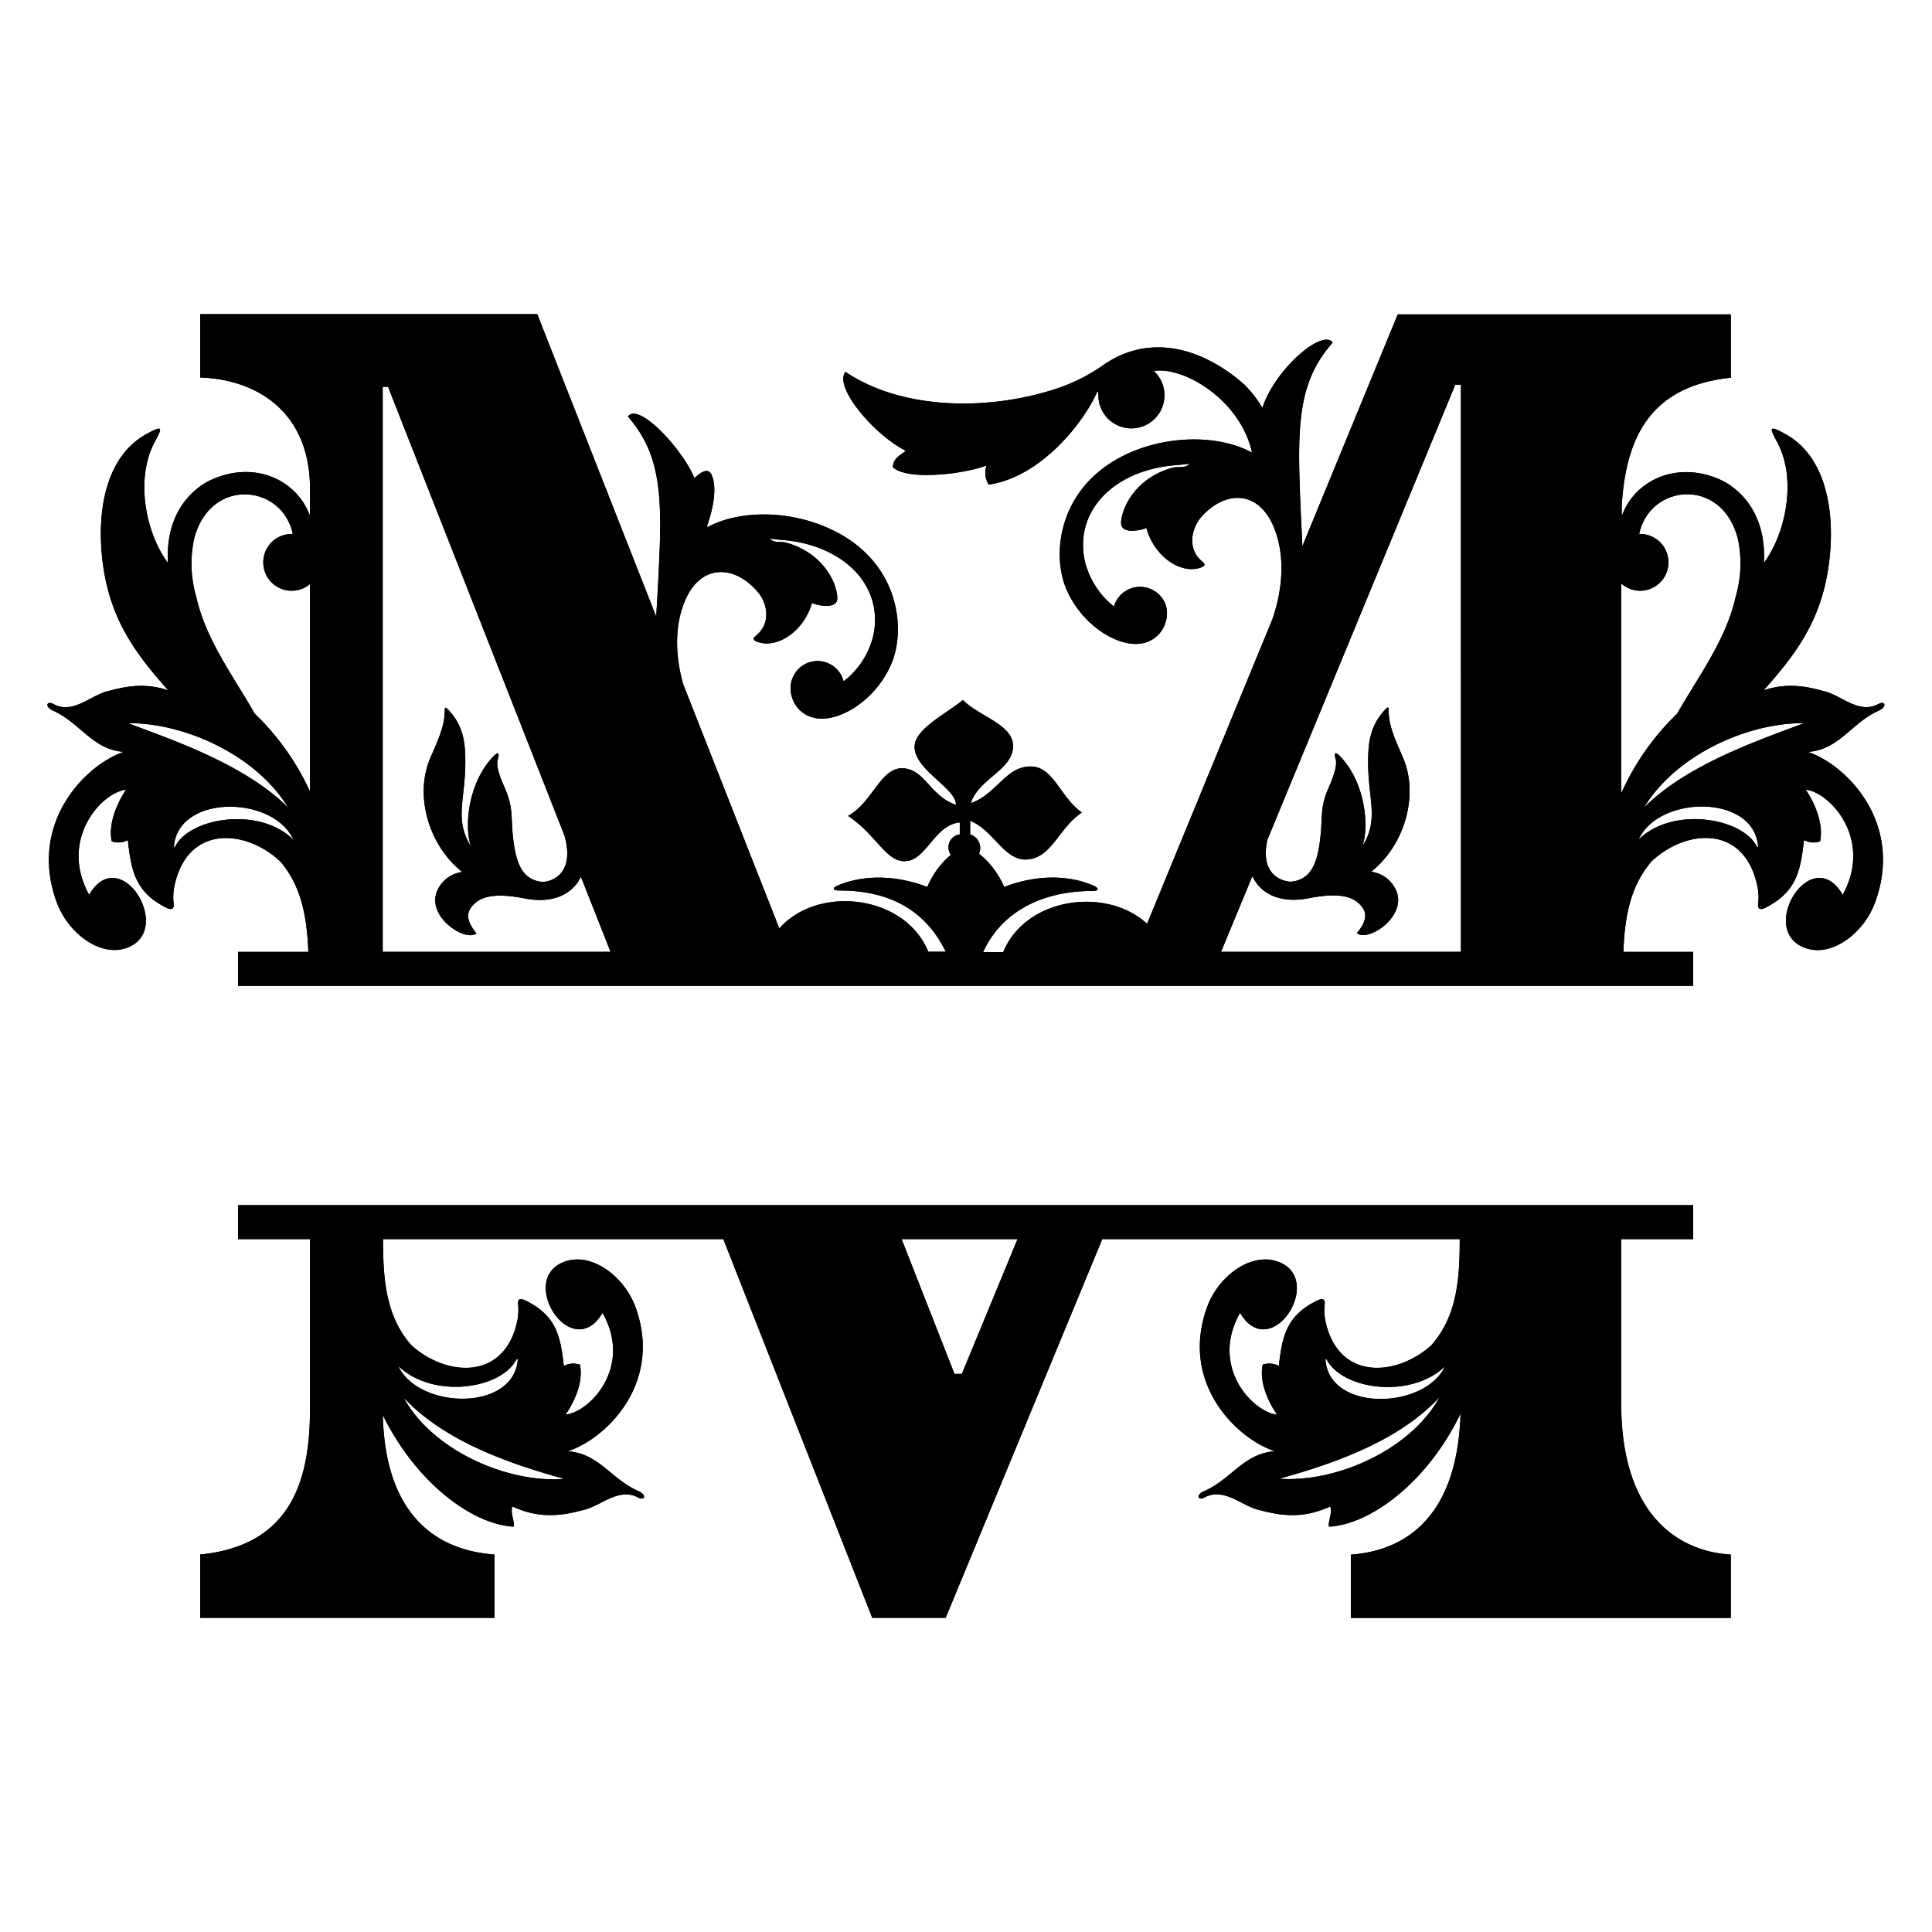
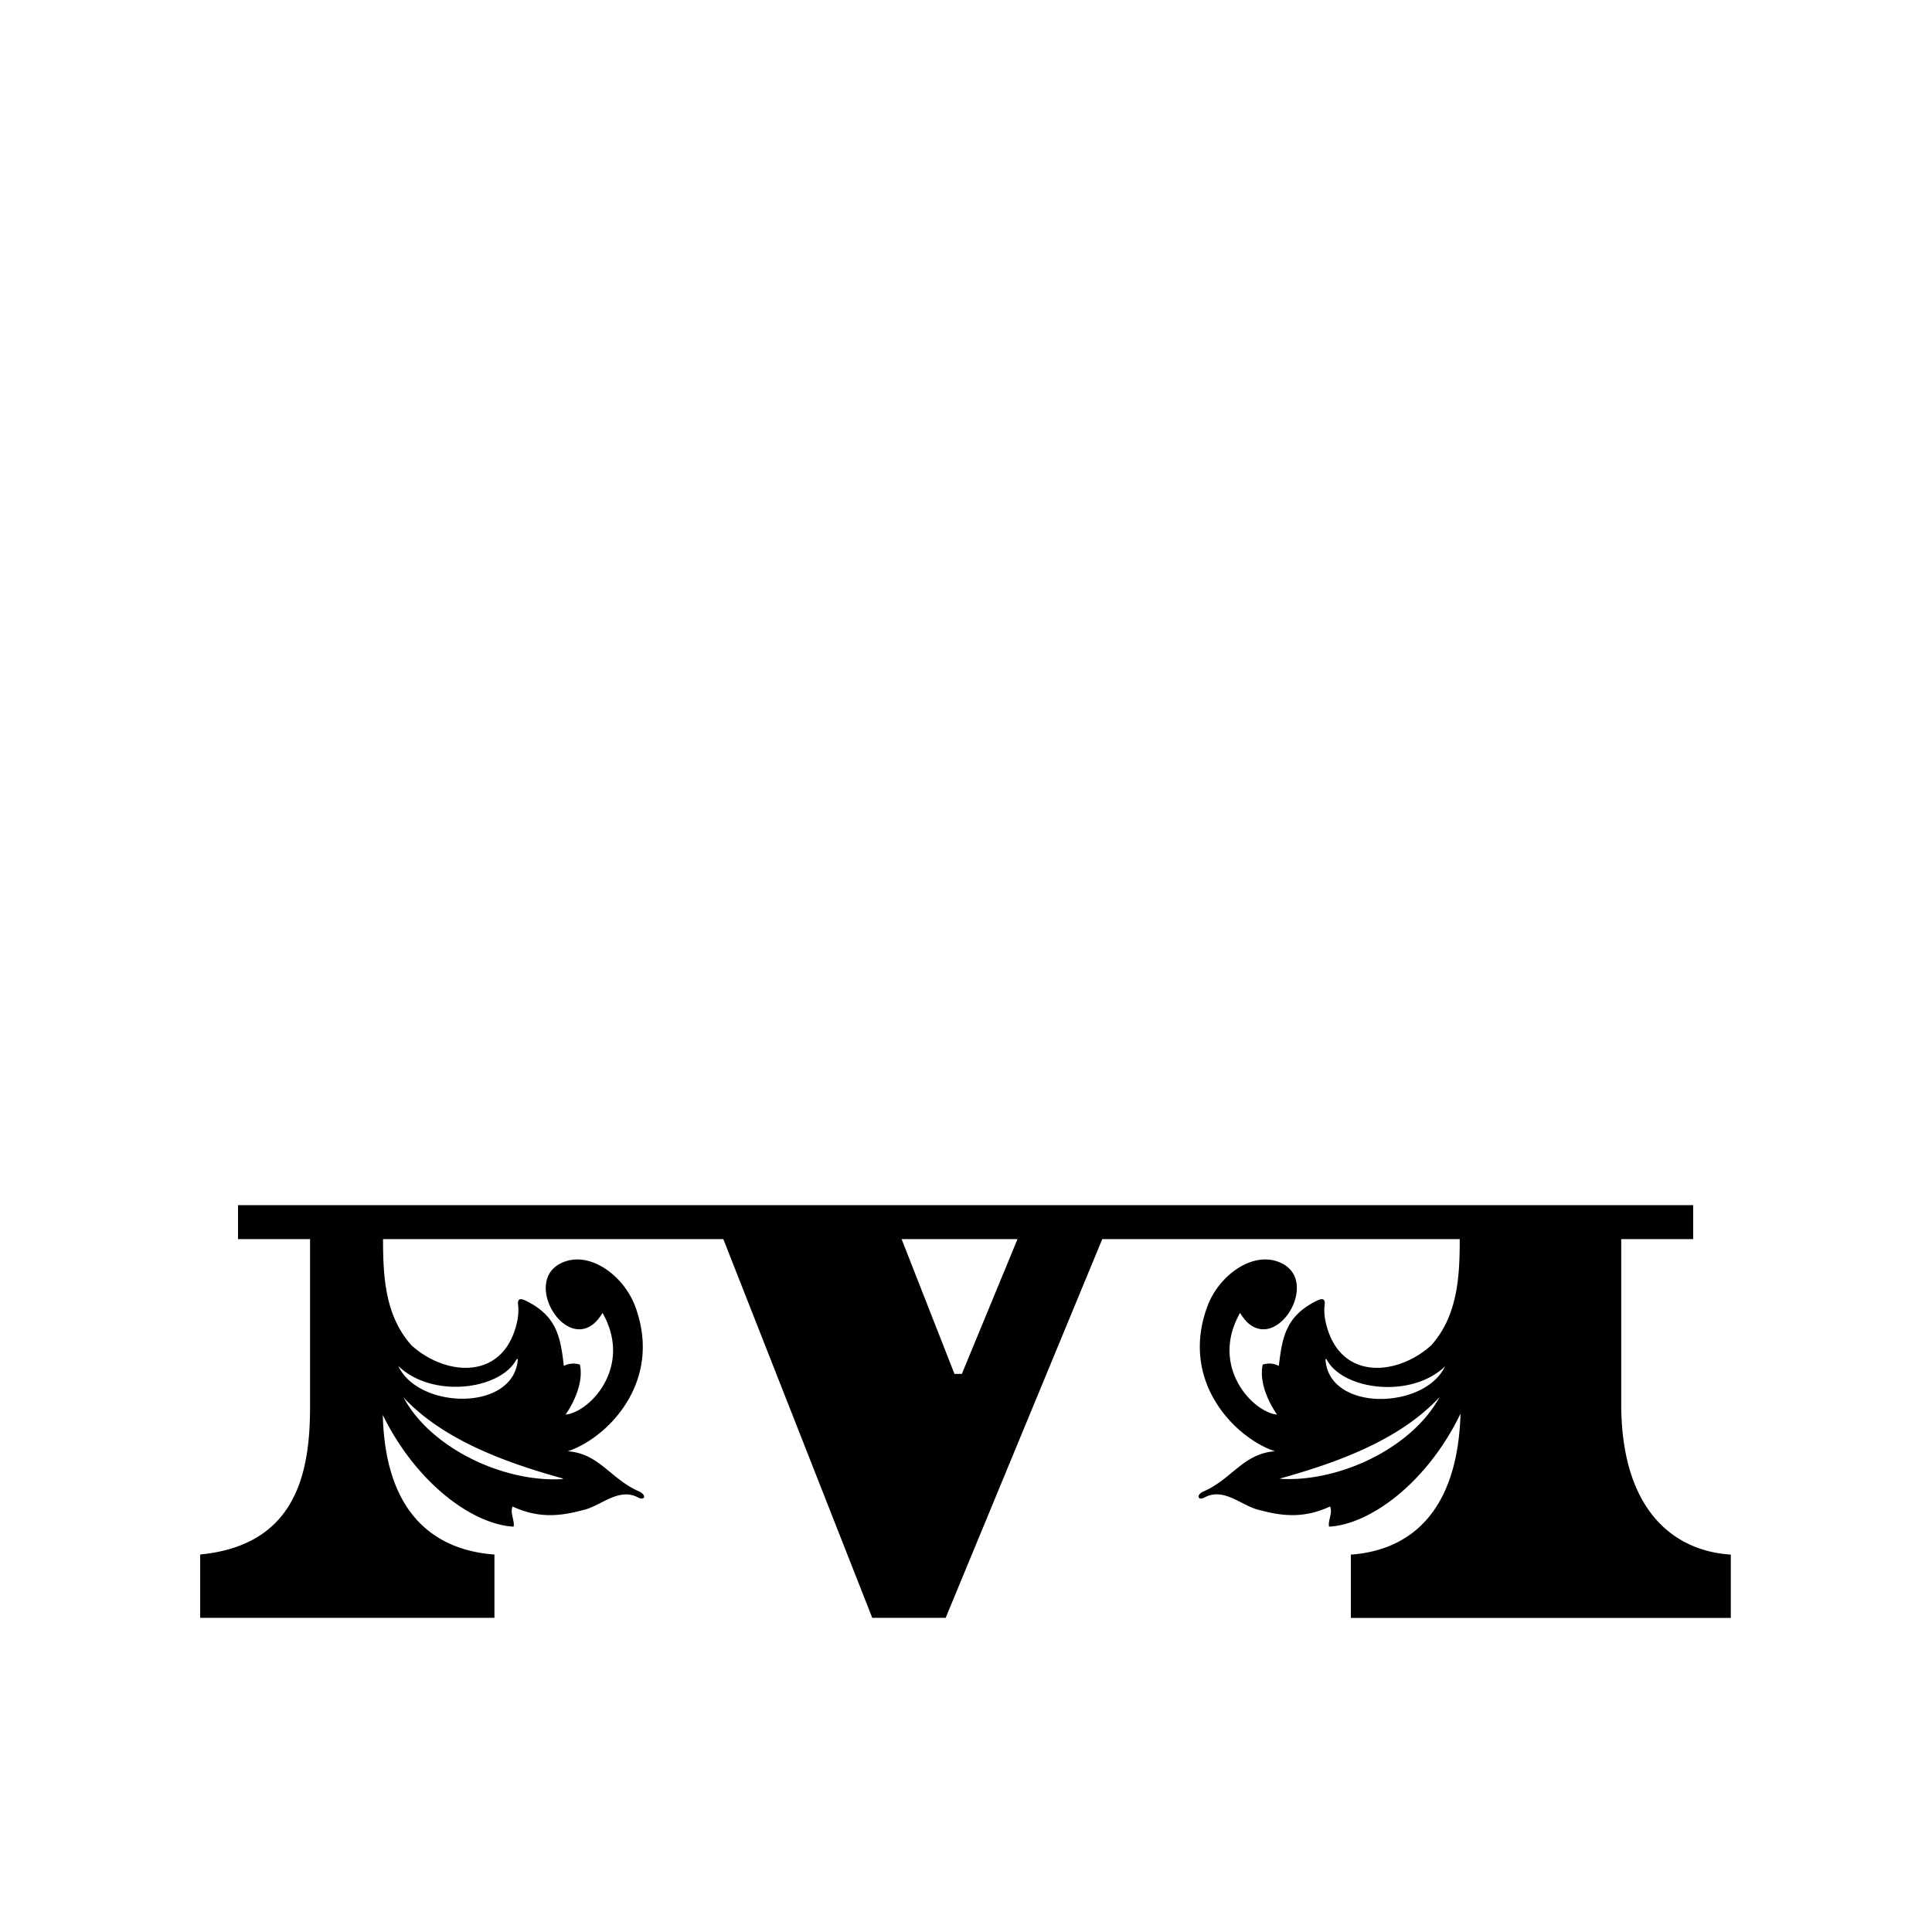
<svg xmlns="http://www.w3.org/2000/svg" viewBox="0 0 360 360" data-name="Layer 1" id="Layer_1">
-   <path d="M335.91,134.85c-8.78,3.28-21.74,7.78-29.58,15.64,5.89-9.76,19.15-15.76,29.59-15.74C336.1,134.75,336.09,134.79,335.91,134.85Zm-8.66,22.7c-2.84-5.2-15.64-7.33-21.93-1.09,3.73-8.3,21.28-8.51,22.26,1.06C327.64,158.08,327.41,157.86,327.25,157.55Zm-99.73,19.81,5.84-14.1c1.49,3.21,5.12,5.17,10.51,4.11,5.65-1.11,8.59-.42,10.11,1.89.71,1.09.59,2.57-1.14,4.61,2.1,1.76,9.49-3.17,7.28-8a5.87,5.87,0,0,0-4.63-3.43c6.3-5,8.87-14.27,6-21.11-1.25-3-2.8-6-2.72-9,0-.81-.36-.44-.55-.23-3,3.09-3.23,6.53-3.28,9.1-.16,7.57,2.1,11.1-.91,16.22-.09.18-.14.17-.08,0,1.16-3.76.39-11.69-4.25-16.5-1-1.06-1.12-.47-.82.55s-.24,2.88-1.23,5.13c-1.94,4.38-1,5.63-1.81,10.88-.58,3.82-1.87,6.58-5.42,6.82-2.47-.22-5.55-2.1-4.25-7.84l35-84.77h1.05V177.36ZM71.31,72.08h1l30.83,78.42h0a1.22,1.22,0,0,1,.07.17l2,5.11c1.72,6.29-1.48,8.33-4,8.56-3.55-.24-4.84-3-5.42-6.82-.8-5.25.12-6.5-1.81-10.88-1-2.25-1.56-4-1.23-5.13s.19-1.61-.83-.55c-4.63,4.81-5.4,12.73-4.25,16.5.07.19,0,.2-.08,0-3-5.12-.75-8.65-.89-16.22-.06-2.57-.23-6-3.28-9.1-.21-.21-.57-.58-.56.23.07,3-1.47,6-2.73,9-2.88,6.84-.31,16.11,6,21.11a5.9,5.9,0,0,0-4.63,3.43c-2.2,4.79,5.18,9.72,7.28,8-1.72-2.05-1.84-3.52-1.14-4.61,1.52-2.31,4.47-3,10.12-1.89,5.35,1.06,9-.87,10.48-4.05l5.53,14H71.31ZM32.75,157.55c-.16.31-.39.53-.33,0,1-9.57,18.53-9.36,22.26-1.06C48.38,150.22,35.59,152.35,32.75,157.55Zm-8.65-22.7c-.19-.06-.21-.1,0-.1,10.44,0,23.7,6,29.59,15.74C45.83,142.63,32.87,138.13,24.1,134.85Zm12.1-34.58c3.06-11.48,16.43-10,18.36-.77a5.29,5.29,0,1,0,3.21,9.32v38.69A47.3,47.3,0,0,0,47.48,133c-4.08-7.14-9.17-13.85-10.95-21.93A22,22,0,0,1,36.2,100.27Zm265.89,8.43a5.24,5.24,0,0,0,4.05,1.35,5.29,5.29,0,0,0-.7-10.55c1.93-9.27,15.3-10.71,18.36.77a22,22,0,0,1-.34,10.77c-1.77,8.08-6.86,14.79-10.94,21.93a47.47,47.47,0,0,0-10.43,14.87ZM350,131.19c-3.7,2-7.08-1.83-10.38-2.46-3.87-1.1-7.27-1.35-11-.09,6.14-6.89,10.66-13,12.11-23.15,1.29-9,0-20-7.84-24.49-3.55-2-3.11-1.2-1.74,1.37,3.71,6.9,1.62,17-2.47,22.52.55-10.47-5.87-14.48-8.1-15.49-8-3.6-15.71,0-18.23,6.36-.06.14-.17.27-.17,0V94.38c.75-13.14,5.53-22.46,20.34-24l0-11.8H260.45l-17.78,43.21c-.12-3.25-.35-6.9-.48-11.25-.49-13.24.41-20.24,6.14-26.7-1.88-2.66-10.76,4.94-13.1,12.15a22.66,22.66,0,0,0-3.41-4.37c-8.06-7.06-17.88-9.48-26.31-3.54a33.59,33.59,0,0,1-7.67,4c-13,4.59-29.57,4.45-40.29-2.78-2.26,2.64,5.12,11.61,11.23,14.7-1,.84-2.4,1.39-2.39,3.07,2.74,2.54,13.29,1.26,17.43-.33a4.28,4.28,0,0,0,.4,3.56c9.74-1.4,17.68-11.56,20.16-17.15.07-.16.27-.28.29.22A6.16,6.16,0,1,0,215,69.13c5.56-.91,16.1,5.37,18.28,15.12-.06,0-.21,0-.48-.16-5.56-2.83-14.3-3.09-21.88.1C197.13,90,195.78,103.35,198.8,110a18.47,18.47,0,0,0,6.86,8c9,5.55,13.32-1.88,11.3-5.88a5.08,5.08,0,0,0-9.4.89,15.45,15.45,0,0,1-5.46-8.63c-1.86-9.19,5.37-16.45,16.1-17.62,1.17-.14,2.33-.18,3.47-.36-.73.81-1.63.58-2.83.68-5.58,1.31-9,5.54-9.8,9.24-.34,1.57-.15,2.4,1.58,2.57a7.84,7.84,0,0,0,3-.5c1.35,5.06,6.16,8.64,10,7.41,1.2-.39.84-.79.4-1.17-2.93-2.42-2-6.29-.05-8.45,4.44-4.83,10.52-4.84,13.36,2,2.06,4.91,1.87,11.08-.23,17.18l-23.36,56.78c-7.58-7-22.62-4.93-26.8,5.27h-3.75c3.76-8.23,12-11.39,20.29-11.39,1.29,0,1.46-.49.15-1.05C199,163,193,163,187.12,165.27a16.4,16.4,0,0,0-4.69-6.2,2.65,2.65,0,0,0-1.66-3.59v-2.54c4.43,1.76,6.35,7.52,10.64,7.21,4.58-.32,5.89-5.89,10.17-8.75-4-2.84-5.25-8.42-9.36-8.57-4.77-.16-6.4,5.09-11.33,6.84,1.47-4.61,7.88-6.2,7.88-10.67,0-4-6.41-5.55-9.35-8.56-3.29,2.69-9,5.4-9,8.74,0,4.29,7.87,7.77,7.7,10.8-4.94-1.75-5.75-6.68-10-6.83-4.11,0-5.51,6.35-10.1,8.88,4.91,3.2,7,8.27,10.27,8.43,4.26.31,5.63-6.73,10.55-7.21v2.23a2.42,2.42,0,0,0-1.66,3.8,16,16,0,0,0-4.4,6c-5.9-2.29-11.93-2.24-16.51-.35-1.32.54-1.15,1,.15,1,8.7,0,15.82,3.19,19.81,11.41h-3.26c-4.36-10.66-20.55-12.49-27.76-4.34l-17.92-45.54c-1.57-5.58-1.54-11.12.37-15.58,2.9-6.75,9-6.68,13.33-1.82,2,2.16,2.81,6-.13,8.41-.45.37-.81.77.38,1.17,3.83,1.26,8.66-2.26,10.05-7.28a7.7,7.7,0,0,0,3,.53c1.74-.15,1.92-1,1.6-2.55-.74-3.7-4.12-7.93-9.67-9.29-1.18-.12-2.08.1-2.81-.7,1.15.19,2.3.24,3.46.37,10.67,1.29,17.8,8.58,15.86,17.72a15.33,15.33,0,0,1-5.54,8.53,5,5,0,0,0-9.34-1C145.73,130,150,137.42,159,132a18.39,18.39,0,0,0,6.91-7.9c3.08-6.57,1.86-19.89-11.82-25.8C146.53,95,137.83,95.2,132.26,98c-.71.36-.54.07-.38-.39,1-2.86,1.56-6.17,1-8.33s-1.67-1.84-3.49-.2C127.26,83.8,119,74.83,117,77.61c5.64,6.48,6.46,13.46,5.84,26.64-.16,4.1-.4,7.55-.56,10.66L100.11,58.54H37.3v11.8c10.41.35,20.47,6.25,20.47,20.82v4.72c0,.09-.1,0-.16-.12-2.51-6.36-10.18-10-18.22-6.36-2.24,1-8.65,5-8.1,15.49-4.1-5.48-6.17-15.62-2.47-22.52C30.19,79.8,30.63,79,27.08,81c-7.88,4.51-9.14,15.47-7.85,24.49,1.47,10.16,6,16.26,12.12,23.15-3.71-1.26-7.1-1-11,.09-3.3.63-6.68,4.5-10.38,2.46-1.28-.7-1.67.5-.15,1.19,5.2,2.33,7.39,7.29,13.25,7.72C16,142.48,5.23,153.26,10.52,168c2.19,6.1,8.82,11,14,8.22,6.8-3.68-.9-16.85-6.57-11.27a8.63,8.63,0,0,0-1.34,1.79c-5.7-10.34,2.36-19.13,6.88-19.59,0,0-3.62,5.08-2.67,9.63a3.83,3.83,0,0,0,3-.24c.62,5.44,1.24,9.63,7.13,12.58,1.15.58,1.49.15,1.41-.68a10.08,10.08,0,0,1,.15-3.38c2.44-11.5,13.32-10.53,19.69-4.57,4.13,4.79,5,10.79,5.26,16.88H44.35v6.34H315.5v-6.34h-13c.21-6.09,1.13-12.09,5.25-16.88,6.38-6,17.26-6.93,19.69,4.57a9.82,9.82,0,0,1,.16,3.38c-.08.83.26,1.26,1.4.68,5.9-3,6.52-7.14,7.15-12.58a3.8,3.8,0,0,0,3,.24c.94-4.55-2.67-9.63-2.67-9.63,4.52.46,12.58,9.25,6.88,19.59a8.63,8.63,0,0,0-1.34-1.79c-5.67-5.58-13.37,7.59-6.57,11.27,5.21,2.83,11.84-2.12,14-8.22,5.3-14.73-5.44-25.51-12.57-27.89,5.86-.43,8.05-5.39,13.24-7.72C351.67,131.69,351.28,130.49,350,131.19Z" />
-   <path d="M335.91,134.85c-8.78,3.28-21.74,7.78-29.58,15.64,5.89-9.76,19.15-15.76,29.59-15.74C336.1,134.75,336.09,134.79,335.91,134.85Zm-8.66,22.7c-2.84-5.2-15.64-7.33-21.93-1.09,3.73-8.3,21.28-8.51,22.26,1.06C327.64,158.08,327.41,157.86,327.25,157.55Zm-99.73,19.81,5.84-14.1c1.49,3.21,5.12,5.17,10.51,4.11,5.65-1.11,8.59-.42,10.11,1.89.71,1.09.59,2.57-1.14,4.61,2.1,1.76,9.49-3.17,7.28-8a5.87,5.87,0,0,0-4.63-3.43c6.3-5,8.87-14.27,6-21.11-1.25-3-2.8-6-2.72-9,0-.81-.36-.44-.55-.23-3,3.09-3.23,6.53-3.28,9.1-.16,7.57,2.1,11.1-.91,16.22-.09.18-.14.17-.08,0,1.16-3.76.39-11.69-4.25-16.5-1-1.06-1.12-.47-.82.55s-.24,2.88-1.23,5.13c-1.94,4.38-1,5.63-1.81,10.88-.58,3.82-1.87,6.58-5.42,6.82-2.47-.22-5.55-2.1-4.25-7.84l35-84.77h1.05V177.36ZM71.31,72.08h1l30.83,78.42h0a1.22,1.22,0,0,1,.07.17l2,5.11c1.72,6.29-1.48,8.33-4,8.56-3.55-.24-4.84-3-5.42-6.82-.8-5.25.12-6.5-1.81-10.88-1-2.25-1.56-4-1.23-5.13s.19-1.61-.83-.55c-4.63,4.81-5.4,12.73-4.25,16.5.07.19,0,.2-.08,0-3-5.12-.75-8.65-.89-16.22-.06-2.57-.23-6-3.28-9.1-.21-.21-.57-.58-.56.23.07,3-1.47,6-2.73,9-2.88,6.84-.31,16.11,6,21.11a5.9,5.9,0,0,0-4.63,3.43c-2.2,4.79,5.18,9.72,7.28,8-1.72-2.05-1.84-3.52-1.14-4.61,1.52-2.31,4.47-3,10.12-1.89,5.35,1.06,9-.87,10.48-4.05l5.53,14H71.31ZM32.75,157.55c-.16.31-.39.53-.33,0,1-9.57,18.53-9.36,22.26-1.06C48.38,150.22,35.59,152.35,32.75,157.55Zm-8.65-22.7c-.19-.06-.21-.1,0-.1,10.44,0,23.7,6,29.59,15.74C45.83,142.63,32.87,138.13,24.1,134.85Zm12.1-34.58c3.06-11.48,16.43-10,18.36-.77a5.29,5.29,0,1,0,3.21,9.32v38.69A47.3,47.3,0,0,0,47.48,133c-4.08-7.14-9.17-13.85-10.95-21.93A22,22,0,0,1,36.2,100.27Zm265.89,8.43a5.24,5.24,0,0,0,4.05,1.35,5.29,5.29,0,0,0-.7-10.55c1.93-9.27,15.3-10.71,18.36.77a22,22,0,0,1-.34,10.77c-1.77,8.08-6.86,14.79-10.94,21.93a47.47,47.47,0,0,0-10.43,14.87ZM350,131.19c-3.7,2-7.08-1.83-10.38-2.46-3.87-1.1-7.27-1.35-11-.09,6.14-6.89,10.66-13,12.11-23.15,1.29-9,0-20-7.84-24.49-3.55-2-3.11-1.2-1.74,1.37,3.71,6.9,1.62,17-2.47,22.52.55-10.47-5.87-14.48-8.1-15.49-8-3.6-15.71,0-18.23,6.36-.06.14-.17.27-.17,0V94.38c.75-13.14,5.53-22.46,20.34-24l0-11.8H260.45l-17.78,43.21c-.12-3.25-.35-6.9-.48-11.25-.49-13.24.41-20.24,6.14-26.7-1.88-2.66-10.76,4.94-13.1,12.15a22.66,22.66,0,0,0-3.41-4.37c-8.06-7.06-17.88-9.48-26.31-3.54a33.59,33.59,0,0,1-7.67,4c-13,4.59-29.57,4.45-40.29-2.78-2.26,2.64,5.12,11.61,11.23,14.7-1,.84-2.4,1.39-2.39,3.07,2.74,2.54,13.29,1.26,17.43-.33a4.28,4.28,0,0,0,.4,3.56c9.74-1.4,17.68-11.56,20.16-17.15.07-.16.27-.28.29.22A6.16,6.16,0,1,0,215,69.13c5.56-.91,16.1,5.37,18.28,15.12-.06,0-.21,0-.48-.16-5.56-2.83-14.3-3.09-21.88.1C197.13,90,195.78,103.35,198.8,110a18.47,18.47,0,0,0,6.86,8c9,5.55,13.32-1.88,11.3-5.88a5.08,5.08,0,0,0-9.4.89,15.45,15.45,0,0,1-5.46-8.63c-1.86-9.19,5.37-16.45,16.1-17.62,1.17-.14,2.33-.18,3.47-.36-.73.81-1.63.58-2.83.68-5.58,1.31-9,5.54-9.8,9.24-.34,1.57-.15,2.4,1.58,2.57a7.84,7.84,0,0,0,3-.5c1.35,5.06,6.16,8.64,10,7.41,1.2-.39.84-.79.4-1.17-2.93-2.42-2-6.29-.05-8.45,4.44-4.83,10.52-4.84,13.36,2,2.06,4.91,1.87,11.08-.23,17.18l-23.36,56.78c-7.58-7-22.62-4.93-26.8,5.27h-3.75c3.76-8.23,12-11.39,20.29-11.39,1.29,0,1.46-.49.15-1.05C199,163,193,163,187.12,165.27a16.4,16.4,0,0,0-4.69-6.2,2.65,2.65,0,0,0-1.66-3.59v-2.54c4.43,1.76,6.35,7.52,10.64,7.21,4.58-.32,5.89-5.89,10.17-8.75-4-2.84-5.25-8.42-9.36-8.57-4.77-.16-6.4,5.09-11.33,6.84,1.47-4.61,7.88-6.2,7.88-10.67,0-4-6.41-5.55-9.35-8.56-3.29,2.69-9,5.4-9,8.74,0,4.29,7.87,7.77,7.7,10.8-4.94-1.75-5.75-6.68-10-6.83-4.11,0-5.51,6.35-10.1,8.88,4.91,3.2,7,8.27,10.27,8.43,4.26.31,5.63-6.73,10.55-7.21v2.23a2.42,2.42,0,0,0-1.66,3.8,16,16,0,0,0-4.4,6c-5.9-2.29-11.93-2.24-16.51-.35-1.32.54-1.15,1,.15,1,8.7,0,15.82,3.19,19.81,11.41h-3.26c-4.36-10.66-20.55-12.49-27.76-4.34l-17.92-45.54c-1.57-5.58-1.54-11.12.37-15.58,2.9-6.75,9-6.68,13.33-1.82,2,2.16,2.81,6-.13,8.41-.45.37-.81.77.38,1.17,3.83,1.26,8.66-2.26,10.05-7.28a7.7,7.7,0,0,0,3,.53c1.74-.15,1.92-1,1.6-2.55-.74-3.7-4.12-7.93-9.67-9.29-1.18-.12-2.08.1-2.81-.7,1.15.19,2.3.24,3.46.37,10.67,1.29,17.8,8.58,15.86,17.72a15.33,15.33,0,0,1-5.54,8.53,5,5,0,0,0-9.34-1C145.73,130,150,137.42,159,132a18.39,18.39,0,0,0,6.91-7.9c3.08-6.57,1.86-19.89-11.82-25.8C146.53,95,137.83,95.2,132.26,98c-.71.36-.54.07-.38-.39,1-2.86,1.56-6.17,1-8.33s-1.67-1.84-3.49-.2C127.26,83.8,119,74.83,117,77.61c5.64,6.48,6.46,13.46,5.84,26.64-.16,4.1-.4,7.55-.56,10.66L100.11,58.54H37.3v11.8c10.41.35,20.47,6.25,20.47,20.82v4.72c0,.09-.1,0-.16-.12-2.51-6.36-10.18-10-18.22-6.36-2.24,1-8.65,5-8.1,15.49-4.1-5.48-6.17-15.62-2.47-22.52C30.19,79.8,30.63,79,27.08,81c-7.88,4.51-9.14,15.47-7.85,24.49,1.47,10.16,6,16.26,12.12,23.15-3.71-1.26-7.1-1-11,.09-3.3.63-6.68,4.5-10.38,2.46-1.28-.7-1.67.5-.15,1.19,5.2,2.33,7.39,7.29,13.25,7.72C16,142.48,5.23,153.26,10.52,168c2.19,6.1,8.82,11,14,8.22,6.8-3.68-.9-16.85-6.57-11.27a8.63,8.63,0,0,0-1.34,1.79c-5.7-10.34,2.36-19.13,6.88-19.59,0,0-3.62,5.08-2.67,9.63a3.83,3.83,0,0,0,3-.24c.62,5.44,1.24,9.63,7.13,12.58,1.15.58,1.49.15,1.41-.68a10.08,10.08,0,0,1,.15-3.38c2.44-11.5,13.32-10.53,19.69-4.57,4.13,4.79,5,10.79,5.26,16.88H44.35v6.34H315.5v-6.34h-13c.21-6.09,1.13-12.09,5.25-16.88,6.38-6,17.26-6.93,19.69,4.57a9.82,9.82,0,0,1,.16,3.38c-.08.83.26,1.26,1.4.68,5.9-3,6.52-7.14,7.15-12.58a3.8,3.8,0,0,0,3,.24c.94-4.55-2.67-9.63-2.67-9.63,4.52.46,12.58,9.25,6.88,19.59a8.63,8.63,0,0,0-1.34-1.79c-5.67-5.58-13.37,7.59-6.57,11.27,5.21,2.83,11.84-2.12,14-8.22,5.3-14.73-5.44-25.51-12.57-27.89,5.86-.43,8.05-5.39,13.24-7.72C351.67,131.69,351.28,130.49,350,131.19Z" />
-   <path d="M247,253.55c-.06-.55.16-.33.33,0,3.18,5.48,15.63,7.08,21.92,1.06C265.48,262.6,247.92,263.14,247,253.55Zm-8.35,22c-.18,0-.17,0,0-.09,10.15-2.83,22.05-7,29.58-15.12C263.12,269.8,249.6,276.2,238.6,275.56ZM179.23,256h-1.38L168,230.89h21.6Zm-83.11-2.48c.18-.3.4-.52.35,0-1,9.58-18.55,9.05-22.26,1C80.49,260.6,92.94,259,96.12,253.52Zm8.67,22c.19,0,.2.09,0,.09-11,.64-24.51-5.76-29.59-15.21C82.73,268.47,94.63,272.64,104.79,275.47Zm197.3-13.91V230.89H315.5v-6.33H44.35v6.33H57.77v31.37c0,12.48-2.77,25.67-20.47,27.4v11.8H92.13v-11.8c-9.5-.67-20.32-6-20.8-26,6.28,12.8,16.81,20.41,24.37,20.81.25-1-.69-2.54-.2-3.76,4.52,2.09,8.43,1.95,13,.7,3.29-.61,6.68-4.35,10.39-2.38,1.28.68,1.66-.48.14-1.15-5.2-2.26-7.39-7.05-13.24-7.46,7.13-2.31,17.86-12.73,12.57-27-2.2-5.9-8.82-10.68-14-7.95-6.8,3.57.9,16.31,6.58,10.91a8.92,8.92,0,0,0,1.33-1.74c5.7,10-2.35,18.51-6.89,18.95,0,0,3.62-4.91,2.68-9.31a3.92,3.92,0,0,0-3,.23c-.61-5.26-1.25-9.32-7.14-12.17-1.14-.55-1.47-.15-1.39.67a9.85,9.85,0,0,1-.17,3.25c-2.43,11.13-13.32,10.19-19.69,4.42-4.93-5.53-5.28-12.75-5.3-19.79h63.41l27.75,70.57h13.68l29.18-70.57H272c0,7-.38,14.26-5.31,19.79-6.37,5.77-17.25,6.71-19.69-4.42a9.58,9.58,0,0,1-.16-3.25c.08-.82-.25-1.22-1.4-.67-5.89,2.85-6.52,6.91-7.15,12.17a3.86,3.86,0,0,0-3-.23c-.95,4.4,2.67,9.31,2.67,9.31-4.53-.44-12.59-8.95-6.89-18.95a9.43,9.43,0,0,0,1.33,1.74c5.69,5.4,13.39-7.34,6.58-10.91-5.2-2.73-11.83,2.05-14,7.95-5.28,14.25,5.45,24.67,12.59,27-5.86.41-8.06,5.2-13.25,7.46-1.53.67-1.13,1.83.13,1.15,3.72-2,7.1,1.77,10.4,2.38,4.57,1.25,8.47,1.39,13-.7.5,1.22-.45,2.72-.2,3.76,7.61-.4,18.24-8.11,24.5-21.06-.6,20-11,25.61-20.44,26.27v11.8h70.8v-11.8C311.81,289,302.09,281.34,302.09,261.56Z" />
  <path d="M247,253.55c-.06-.55.16-.33.33,0,3.18,5.48,15.63,7.08,21.92,1.06C265.48,262.6,247.92,263.14,247,253.55Zm-8.35,22c-.18,0-.17,0,0-.09,10.15-2.83,22.05-7,29.58-15.12C263.12,269.8,249.6,276.2,238.6,275.56ZM179.23,256h-1.38L168,230.89h21.6Zm-83.11-2.48c.18-.3.4-.52.35,0-1,9.58-18.55,9.05-22.26,1C80.49,260.6,92.94,259,96.12,253.52Zm8.67,22c.19,0,.2.09,0,.09-11,.64-24.51-5.76-29.59-15.21C82.73,268.47,94.63,272.64,104.79,275.47Zm197.3-13.91V230.89H315.5v-6.33H44.35v6.33H57.77v31.37c0,12.48-2.77,25.67-20.47,27.4v11.8H92.13v-11.8c-9.5-.67-20.32-6-20.8-26,6.28,12.8,16.81,20.41,24.37,20.81.25-1-.69-2.54-.2-3.76,4.52,2.09,8.43,1.95,13,.7,3.29-.61,6.68-4.35,10.39-2.38,1.28.68,1.66-.48.14-1.15-5.2-2.26-7.39-7.05-13.24-7.46,7.13-2.31,17.86-12.73,12.57-27-2.2-5.9-8.82-10.68-14-7.95-6.8,3.57.9,16.31,6.58,10.91a8.92,8.92,0,0,0,1.33-1.74c5.7,10-2.35,18.51-6.89,18.95,0,0,3.62-4.91,2.68-9.31a3.92,3.92,0,0,0-3,.23c-.61-5.26-1.25-9.32-7.14-12.17-1.14-.55-1.47-.15-1.39.67a9.85,9.85,0,0,1-.17,3.25c-2.43,11.13-13.32,10.19-19.69,4.42-4.93-5.53-5.28-12.75-5.3-19.79h63.41l27.75,70.57h13.68l29.18-70.57H272c0,7-.38,14.26-5.31,19.79-6.37,5.77-17.25,6.71-19.69-4.42a9.58,9.58,0,0,1-.16-3.25c.08-.82-.25-1.22-1.4-.67-5.89,2.85-6.52,6.91-7.15,12.17a3.86,3.86,0,0,0-3-.23c-.95,4.4,2.67,9.31,2.67,9.31-4.53-.44-12.59-8.95-6.89-18.95a9.43,9.43,0,0,0,1.33,1.74c5.69,5.4,13.39-7.34,6.58-10.91-5.2-2.73-11.83,2.05-14,7.95-5.28,14.25,5.45,24.67,12.59,27-5.86.41-8.06,5.2-13.25,7.46-1.53.67-1.13,1.83.13,1.15,3.72-2,7.1,1.77,10.4,2.38,4.57,1.25,8.47,1.39,13-.7.5,1.22-.45,2.72-.2,3.76,7.61-.4,18.24-8.11,24.5-21.06-.6,20-11,25.61-20.44,26.27v11.8h70.8v-11.8C311.81,289,302.09,281.34,302.09,261.56Z" />
</svg>